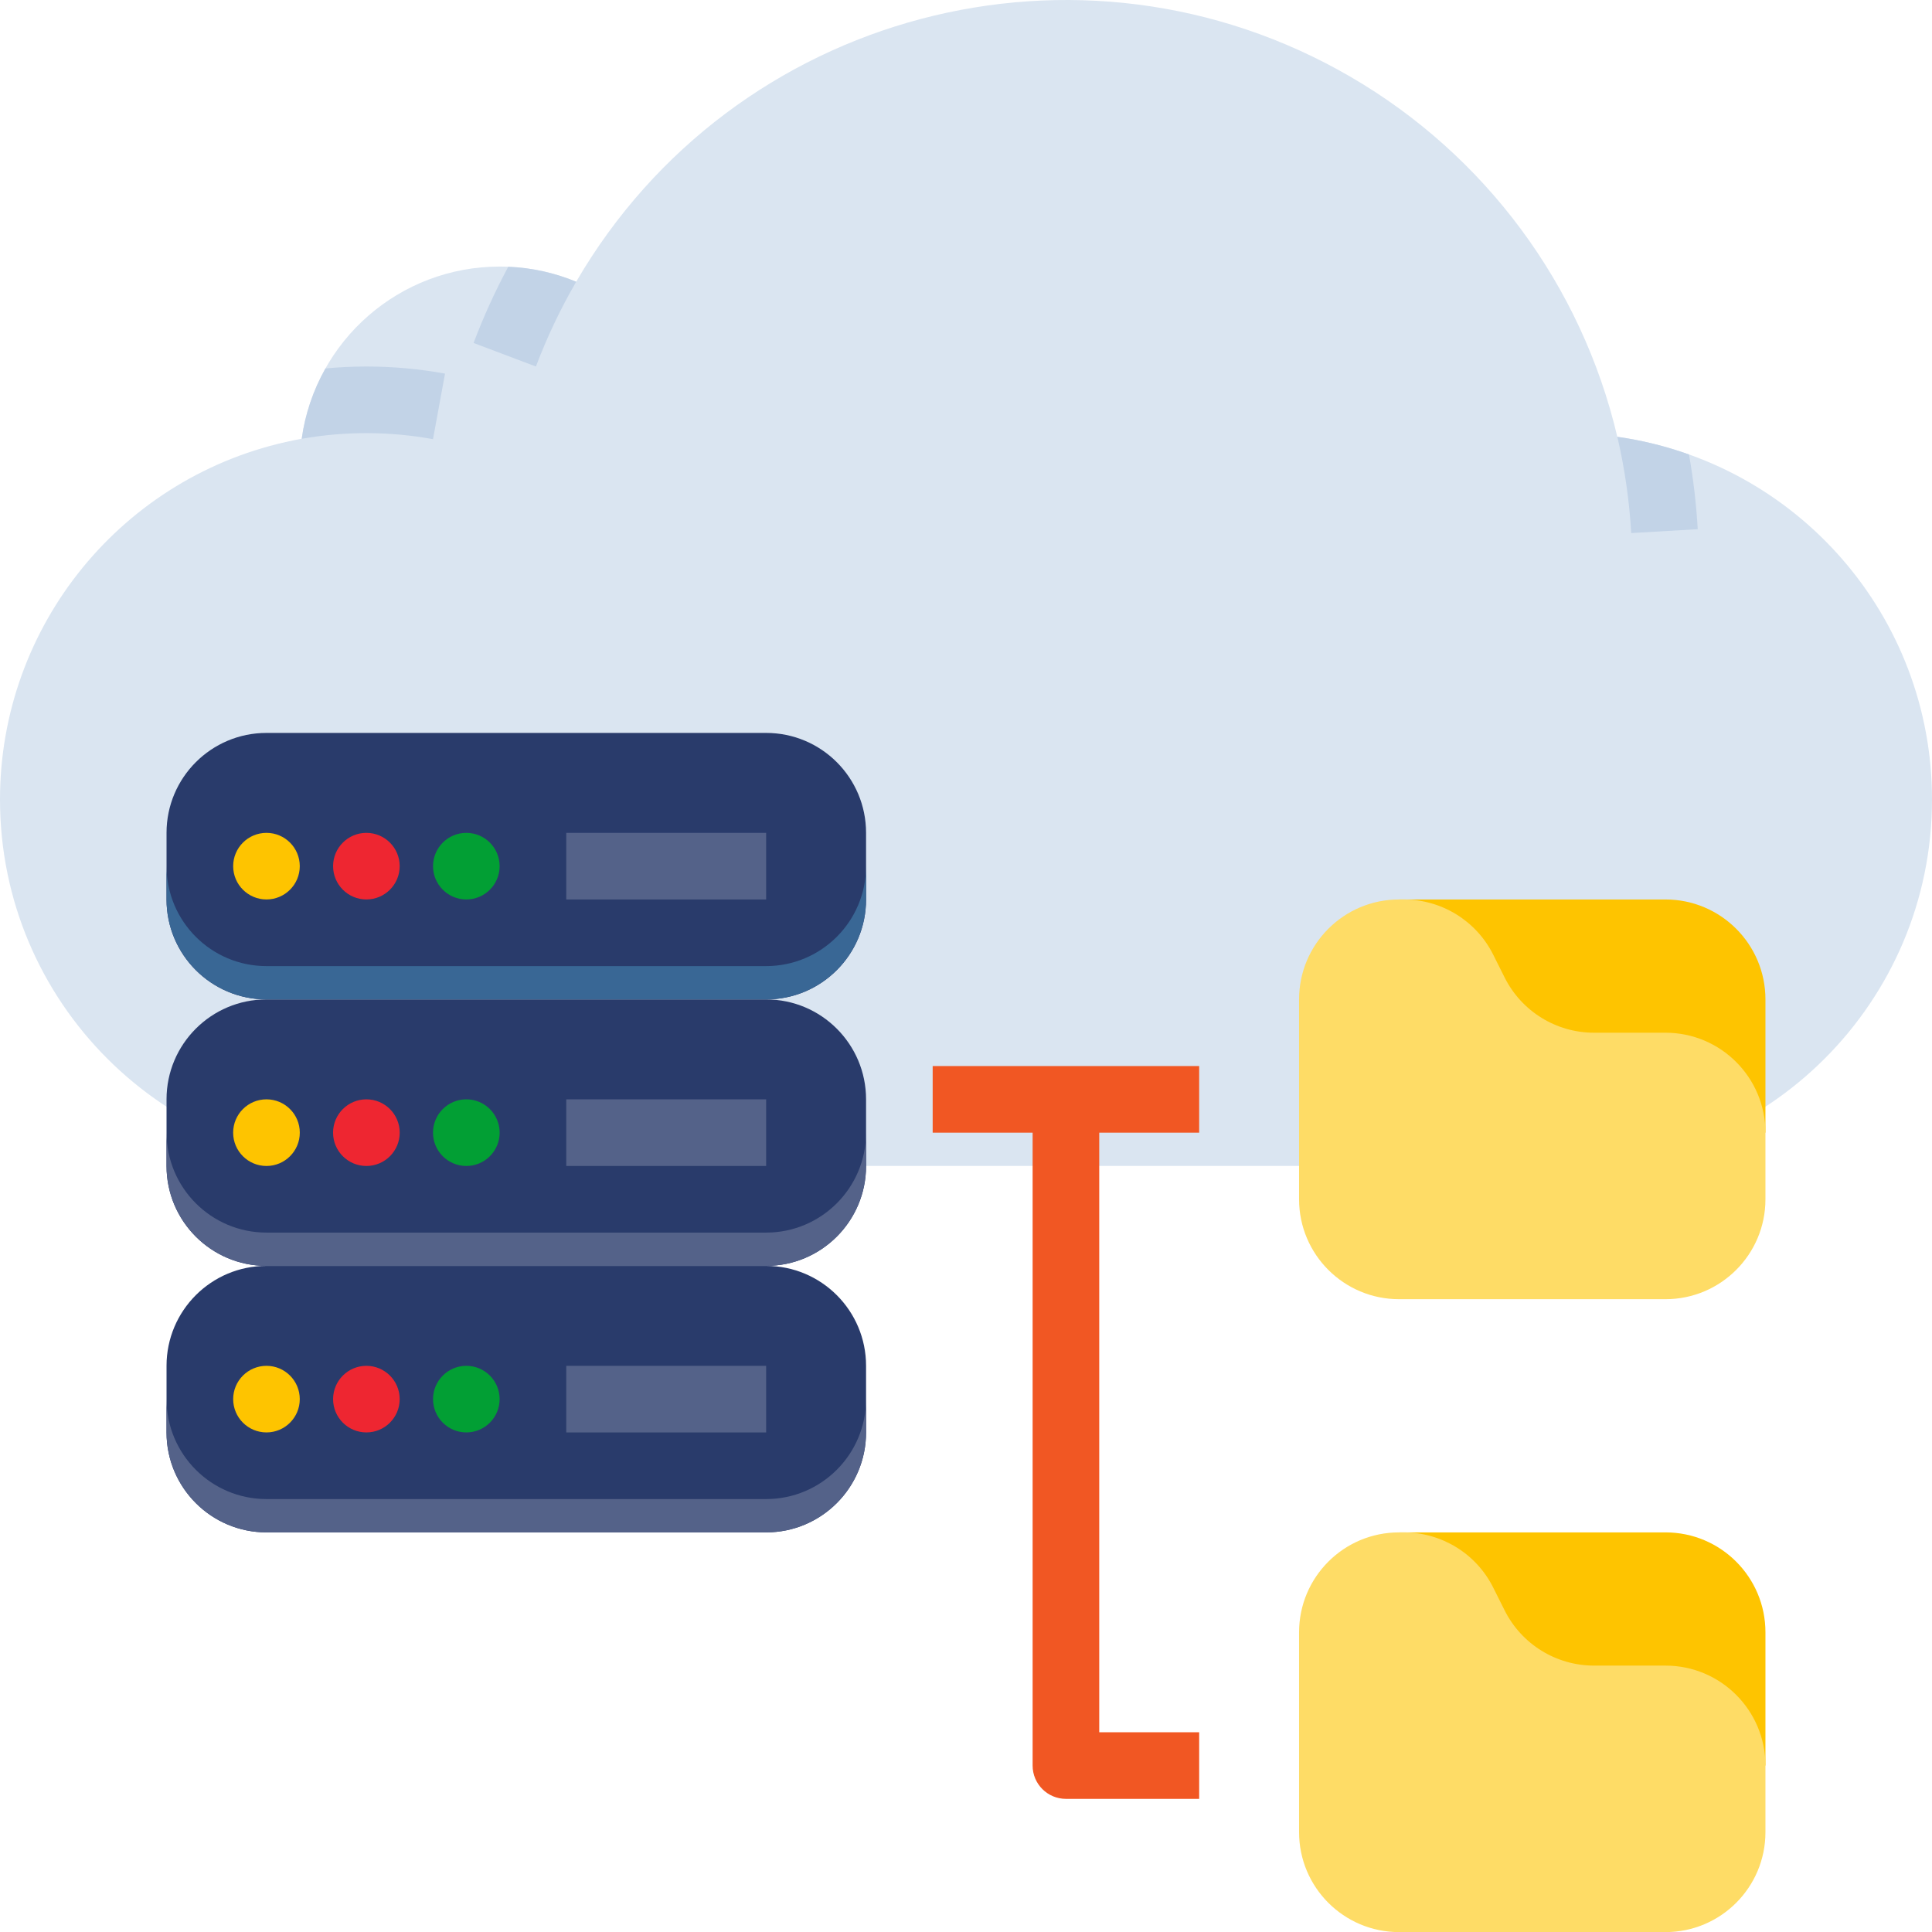
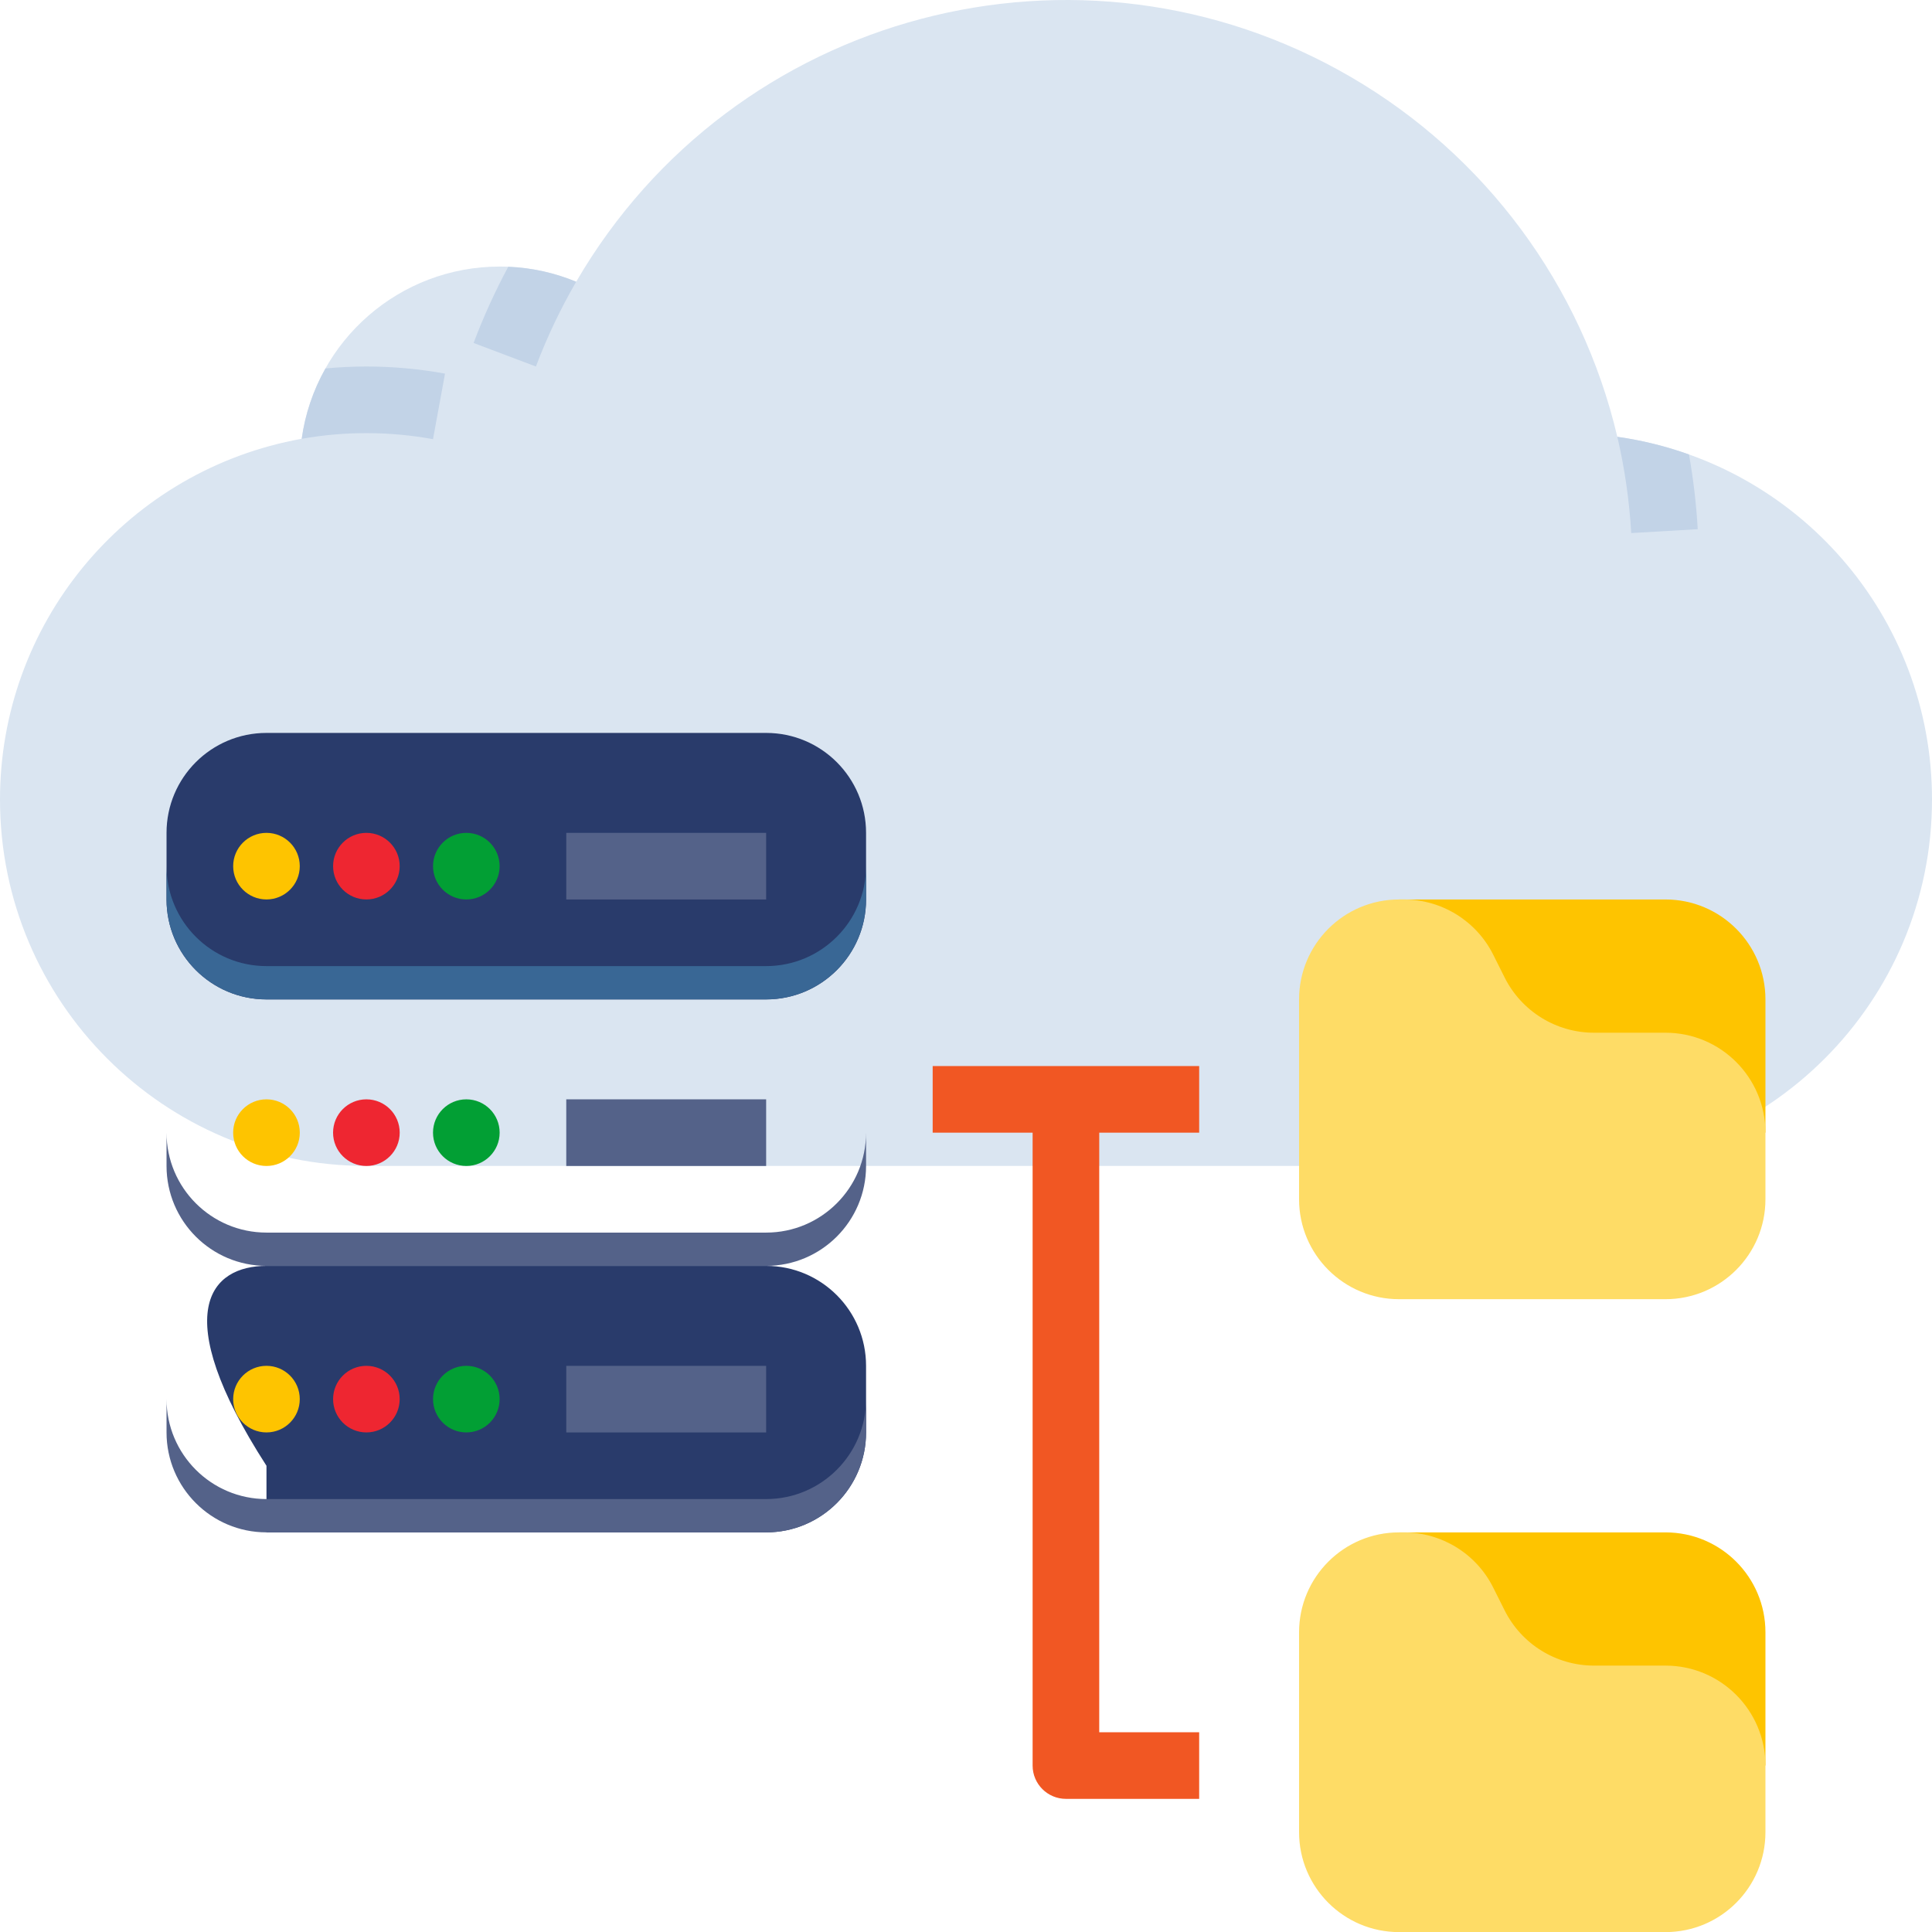
<svg xmlns="http://www.w3.org/2000/svg" id="Layer_1" x="0px" y="0px" width="78.796px" height="78.8px" viewBox="0 0 78.796 78.8" xml:space="preserve">
  <g>
    <path fill="#DAE5F1" d="M78.796,32.609c0,8.253-6.691,14.944-14.945,14.944H14.943C6.688,47.553-0.002,40.86,0,32.604  c0-7.109,5.009-13.233,11.977-14.646c0.109-0.022,0.221-0.042,0.328-0.063c0.563-4.027,4.007-7.024,8.073-7.023  c0.118,0,0.234,0.001,0.351,0.007c0.953,0.039,1.892,0.246,2.771,0.611C29.915,0.462,44.056-3.279,55.087,3.136  c5.488,3.191,9.42,8.5,10.875,14.679C73.328,18.861,78.8,25.169,78.796,32.609z" />
    <path fill="#C2D3E7" d="M18.15,15.238l-0.49,2.673c-1.77-0.323-3.583-0.328-5.355-0.015c0.139-1.008,0.469-1.981,0.969-2.868  c0.549-0.054,1.106-0.079,1.67-0.08C16.02,14.948,17.093,15.045,18.15,15.238z" />
    <path fill="#C2D3E7" d="M20.729,10.88c0.953,0.039,1.892,0.246,2.771,0.611c-0.642,1.105-1.191,2.261-1.643,3.457l-2.542-0.96  C19.717,12.922,20.189,11.884,20.729,10.88z" />
    <path fill="#C2D3E7" d="M69.242,21.583l-2.713,0.158c-0.076-1.322-0.266-2.636-0.566-3.926c0.994,0.14,1.975,0.382,2.922,0.721  C69.064,19.544,69.183,20.562,69.242,21.583z" />
-     <path fill="#293B6B" d="M10.868,51.629h20.379c2.251,0,4.075,1.825,4.075,4.076v2.717c0,2.25-1.824,4.076-4.075,4.076H10.868  c-2.251,0-4.076-1.826-4.076-4.076v-2.717C6.792,53.454,8.617,51.629,10.868,51.629z" />
+     <path fill="#293B6B" d="M10.868,51.629h20.379c2.251,0,4.075,1.825,4.075,4.076v2.717c0,2.25-1.824,4.076-4.075,4.076H10.868  v-2.717C6.792,53.454,8.617,51.629,10.868,51.629z" />
    <circle fill="#FEC400" cx="10.868" cy="57.063" r="1.358" />
    <circle fill="#EE2631" cx="14.943" cy="57.063" r="1.358" />
    <circle fill="#029F34" cx="19.019" cy="57.063" r="1.358" />
    <path fill="#546289" d="M23.095,55.705h8.152v2.717h-8.152V55.705z" />
-     <path fill="#293B6B" d="M10.868,40.761h20.379c2.251,0,4.075,1.825,4.075,4.075v2.718c0,2.251-1.824,4.075-4.075,4.075H10.868  c-2.251,0-4.076-1.824-4.076-4.075v-2.718C6.792,42.585,8.617,40.761,10.868,40.761z" />
    <circle fill="#FEC400" cx="10.868" cy="46.195" r="1.359" />
    <circle fill="#EE2631" cx="14.943" cy="46.195" r="1.359" />
    <circle fill="#029F34" cx="19.019" cy="46.195" r="1.359" />
    <path fill="#546289" d="M23.095,44.836h8.152v2.718h-8.152V44.836z" />
    <path fill="#293B6B" d="M10.868,29.892h20.379c2.251,0,4.075,1.825,4.075,4.076v2.717c0,2.251-1.824,4.076-4.075,4.076H10.868  c-2.251,0-4.076-1.825-4.076-4.076v-2.717C6.792,31.717,8.617,29.892,10.868,29.892z" />
    <circle fill="#FEC400" cx="10.868" cy="35.326" r="1.358" />
    <circle fill="#EE2631" cx="14.943" cy="35.326" r="1.358" />
    <circle fill="#029F34" cx="19.019" cy="35.326" r="1.358" />
    <g>
      <path fill="#546289" d="M23.095,33.968h8.152v2.717h-8.152V33.968z" />
      <path fill="#396795" d="M31.247,39.402H10.868c-2.251,0-4.075-1.825-4.076-4.076v1.358c0.001,2.251,1.825,4.075,4.076,4.076   h20.379c2.25-0.001,4.075-1.825,4.075-4.076v-1.358C35.322,37.577,33.497,39.401,31.247,39.402z" />
      <path fill="#546289" d="M31.247,50.271H10.868c-2.251-0.001-4.075-1.826-4.076-4.077v1.359c0.001,2.251,1.825,4.075,4.076,4.075   h20.379c2.25,0,4.075-1.824,4.075-4.075v-1.359C35.322,48.445,33.497,50.271,31.247,50.271z" />
      <path fill="#546289" d="M31.247,61.139H10.868c-2.251-0.001-4.075-1.825-4.076-4.076v1.358c0.001,2.25,1.825,4.075,4.076,4.076   h20.379c2.25-0.001,4.075-1.826,4.075-4.076v-1.358C35.322,59.314,33.497,61.138,31.247,61.139z" />
    </g>
    <path fill="#FEC400" d="M57.058,36.685h10.869c2.252,0,4.076,1.826,4.076,4.076v5.434H57.058V36.685z" />
    <path fill="#FEDC66" d="M52.982,40.761v8.151c0,2.25,1.826,4.075,4.076,4.075h10.869c2.252,0,4.076-1.825,4.076-4.075v-2.717  c0-2.25-1.824-4.076-4.076-4.076h-2.916c-1.543,0-2.953-0.872-3.645-2.252l-0.465-0.929c-0.689-1.38-2.1-2.253-3.645-2.253h-0.199  C54.808,36.685,52.982,38.51,52.982,40.761L52.982,40.761z" />
    <path fill="#FEC400" d="M57.058,62.498h10.869c2.252,0,4.076,1.824,4.076,4.075v5.435H57.058V62.498z" />
    <path fill="#FEDC66" d="M52.982,66.573v8.151c0,2.251,1.826,4.076,4.076,4.076l0,0h10.869c2.252,0,4.076-1.825,4.076-4.076l0,0  v-2.717c0-2.251-1.824-4.076-4.076-4.076h-2.916c-1.543,0-2.953-0.872-3.645-2.252l-0.465-0.929  c-0.689-1.381-2.1-2.252-3.645-2.252h-0.199C54.808,62.498,52.982,64.322,52.982,66.573z" />
    <path fill="#F15723" d="M48.908,46.195v-2.717H38.039v2.717h4.076v25.813c0,0.75,0.609,1.358,1.359,1.358h5.434v-2.717h-4.076  V46.195H48.908z" />
  </g>
</svg>